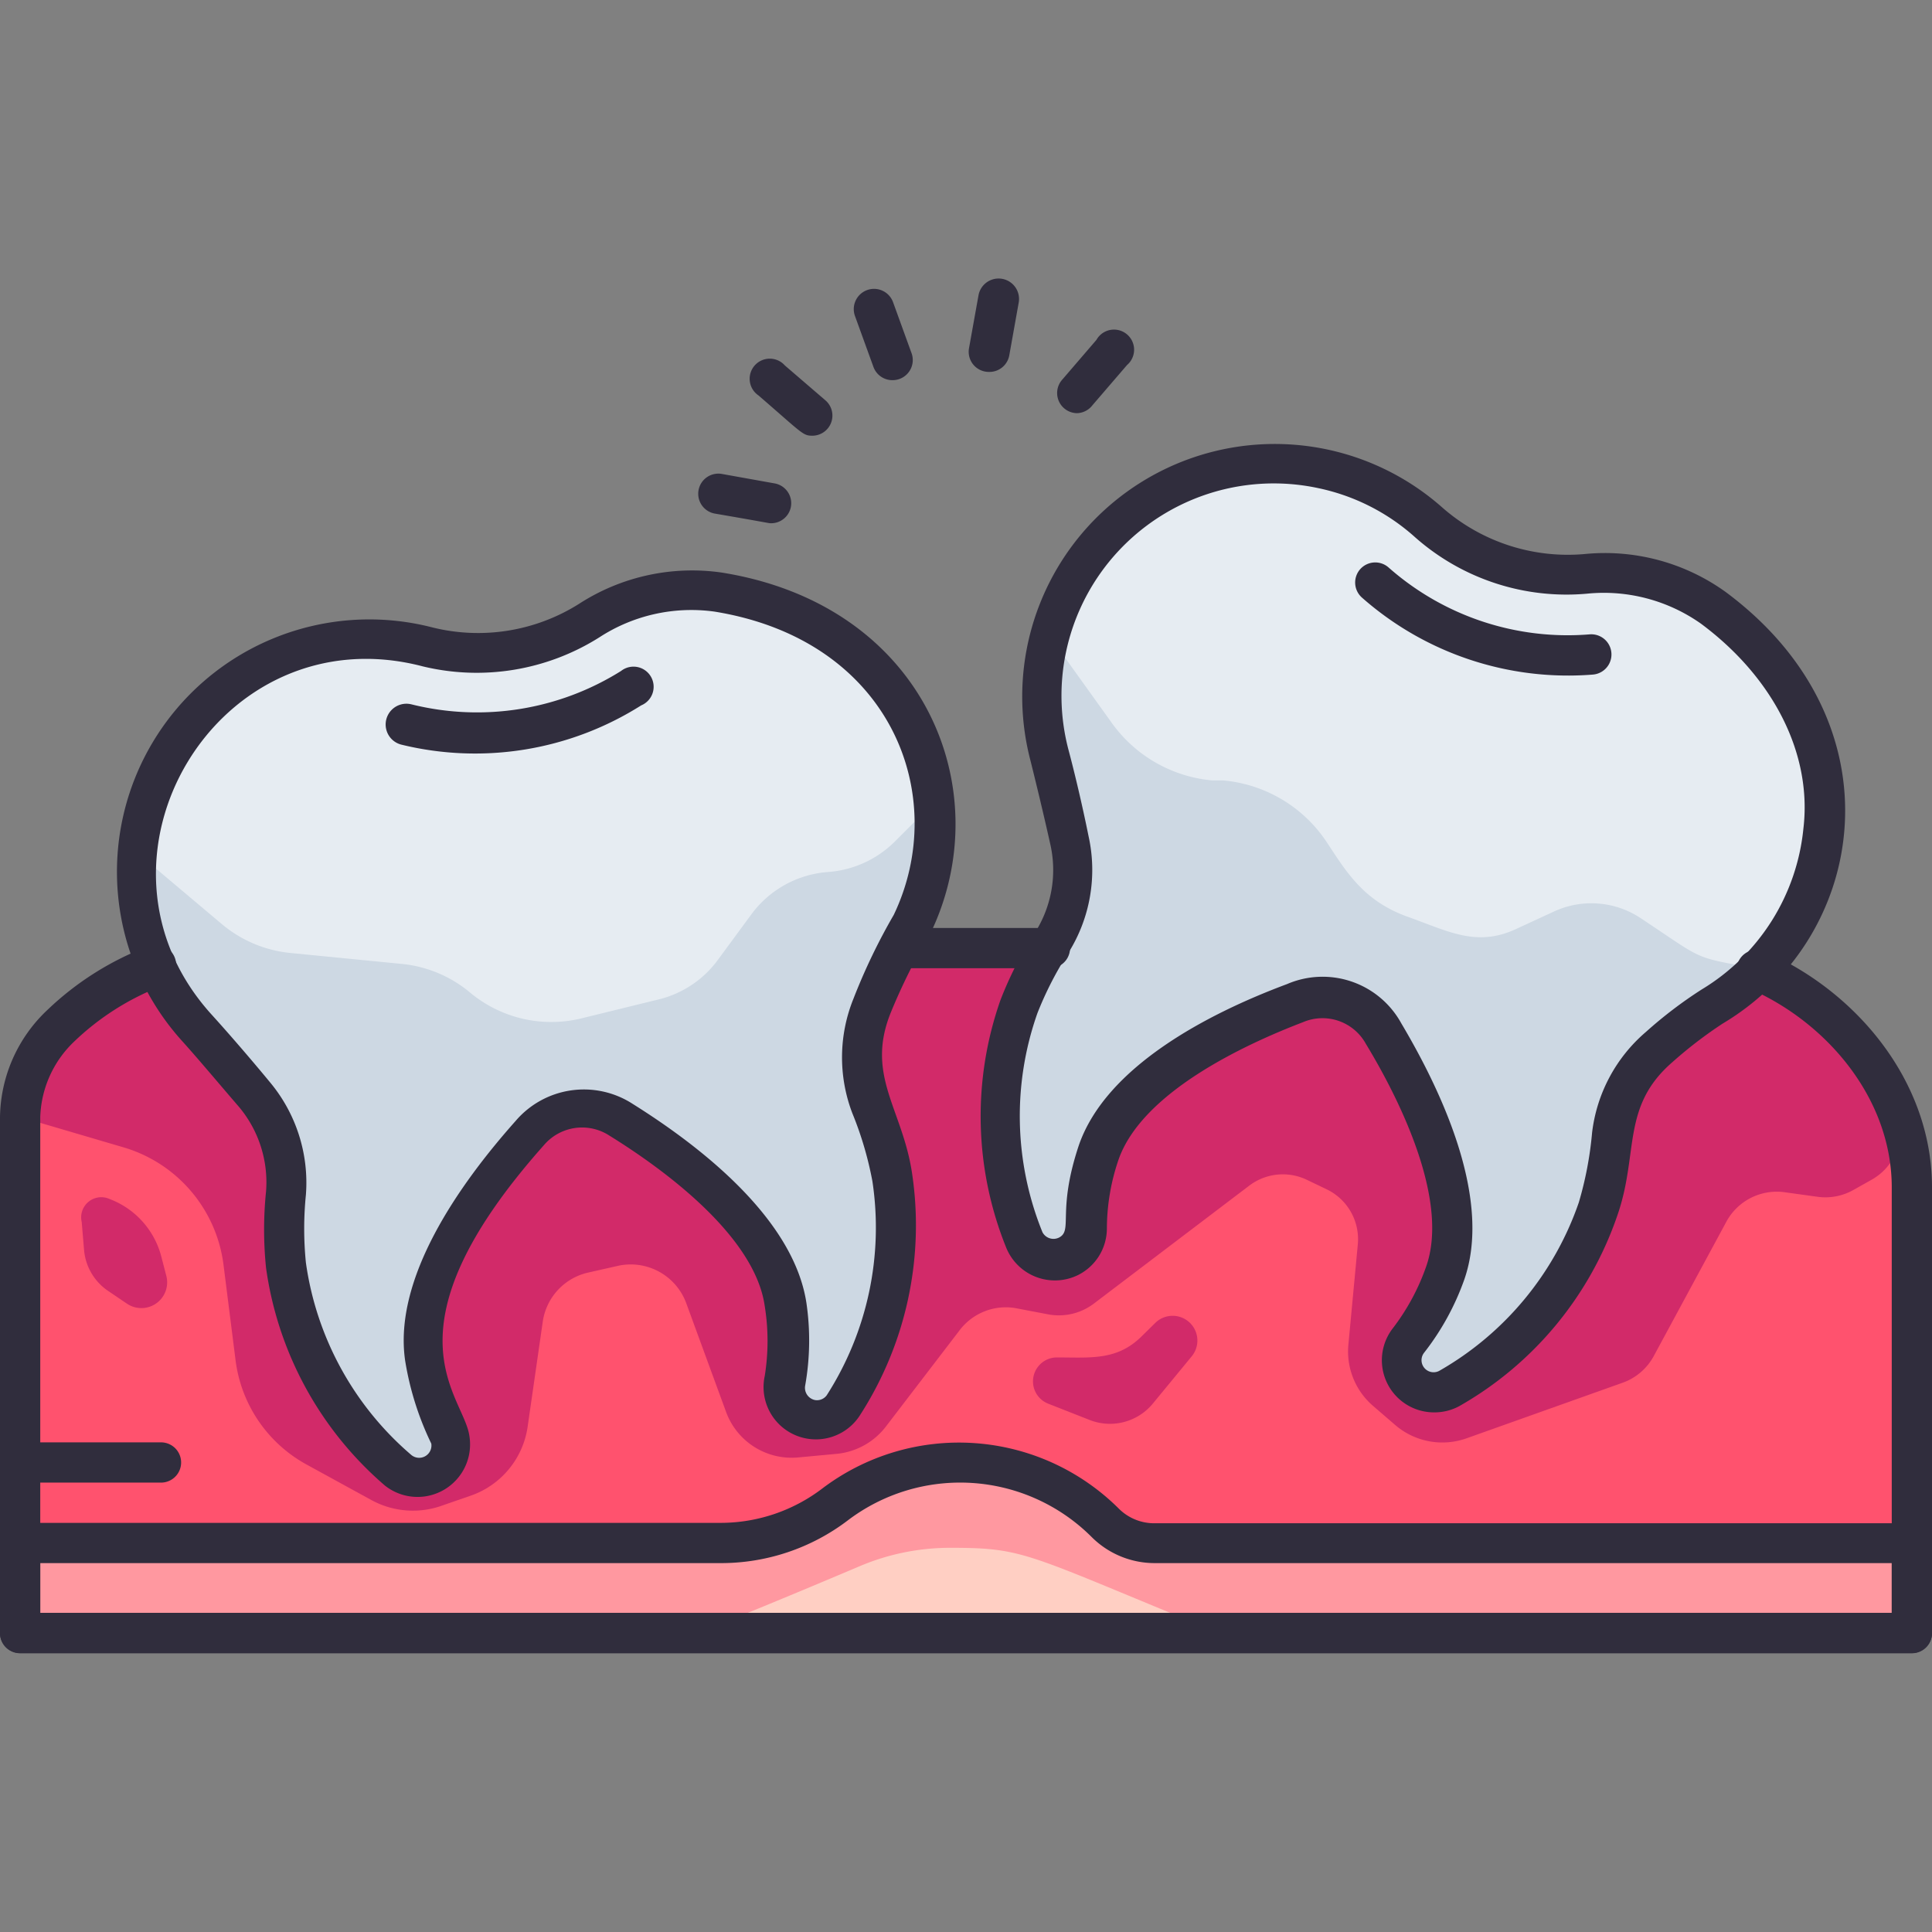
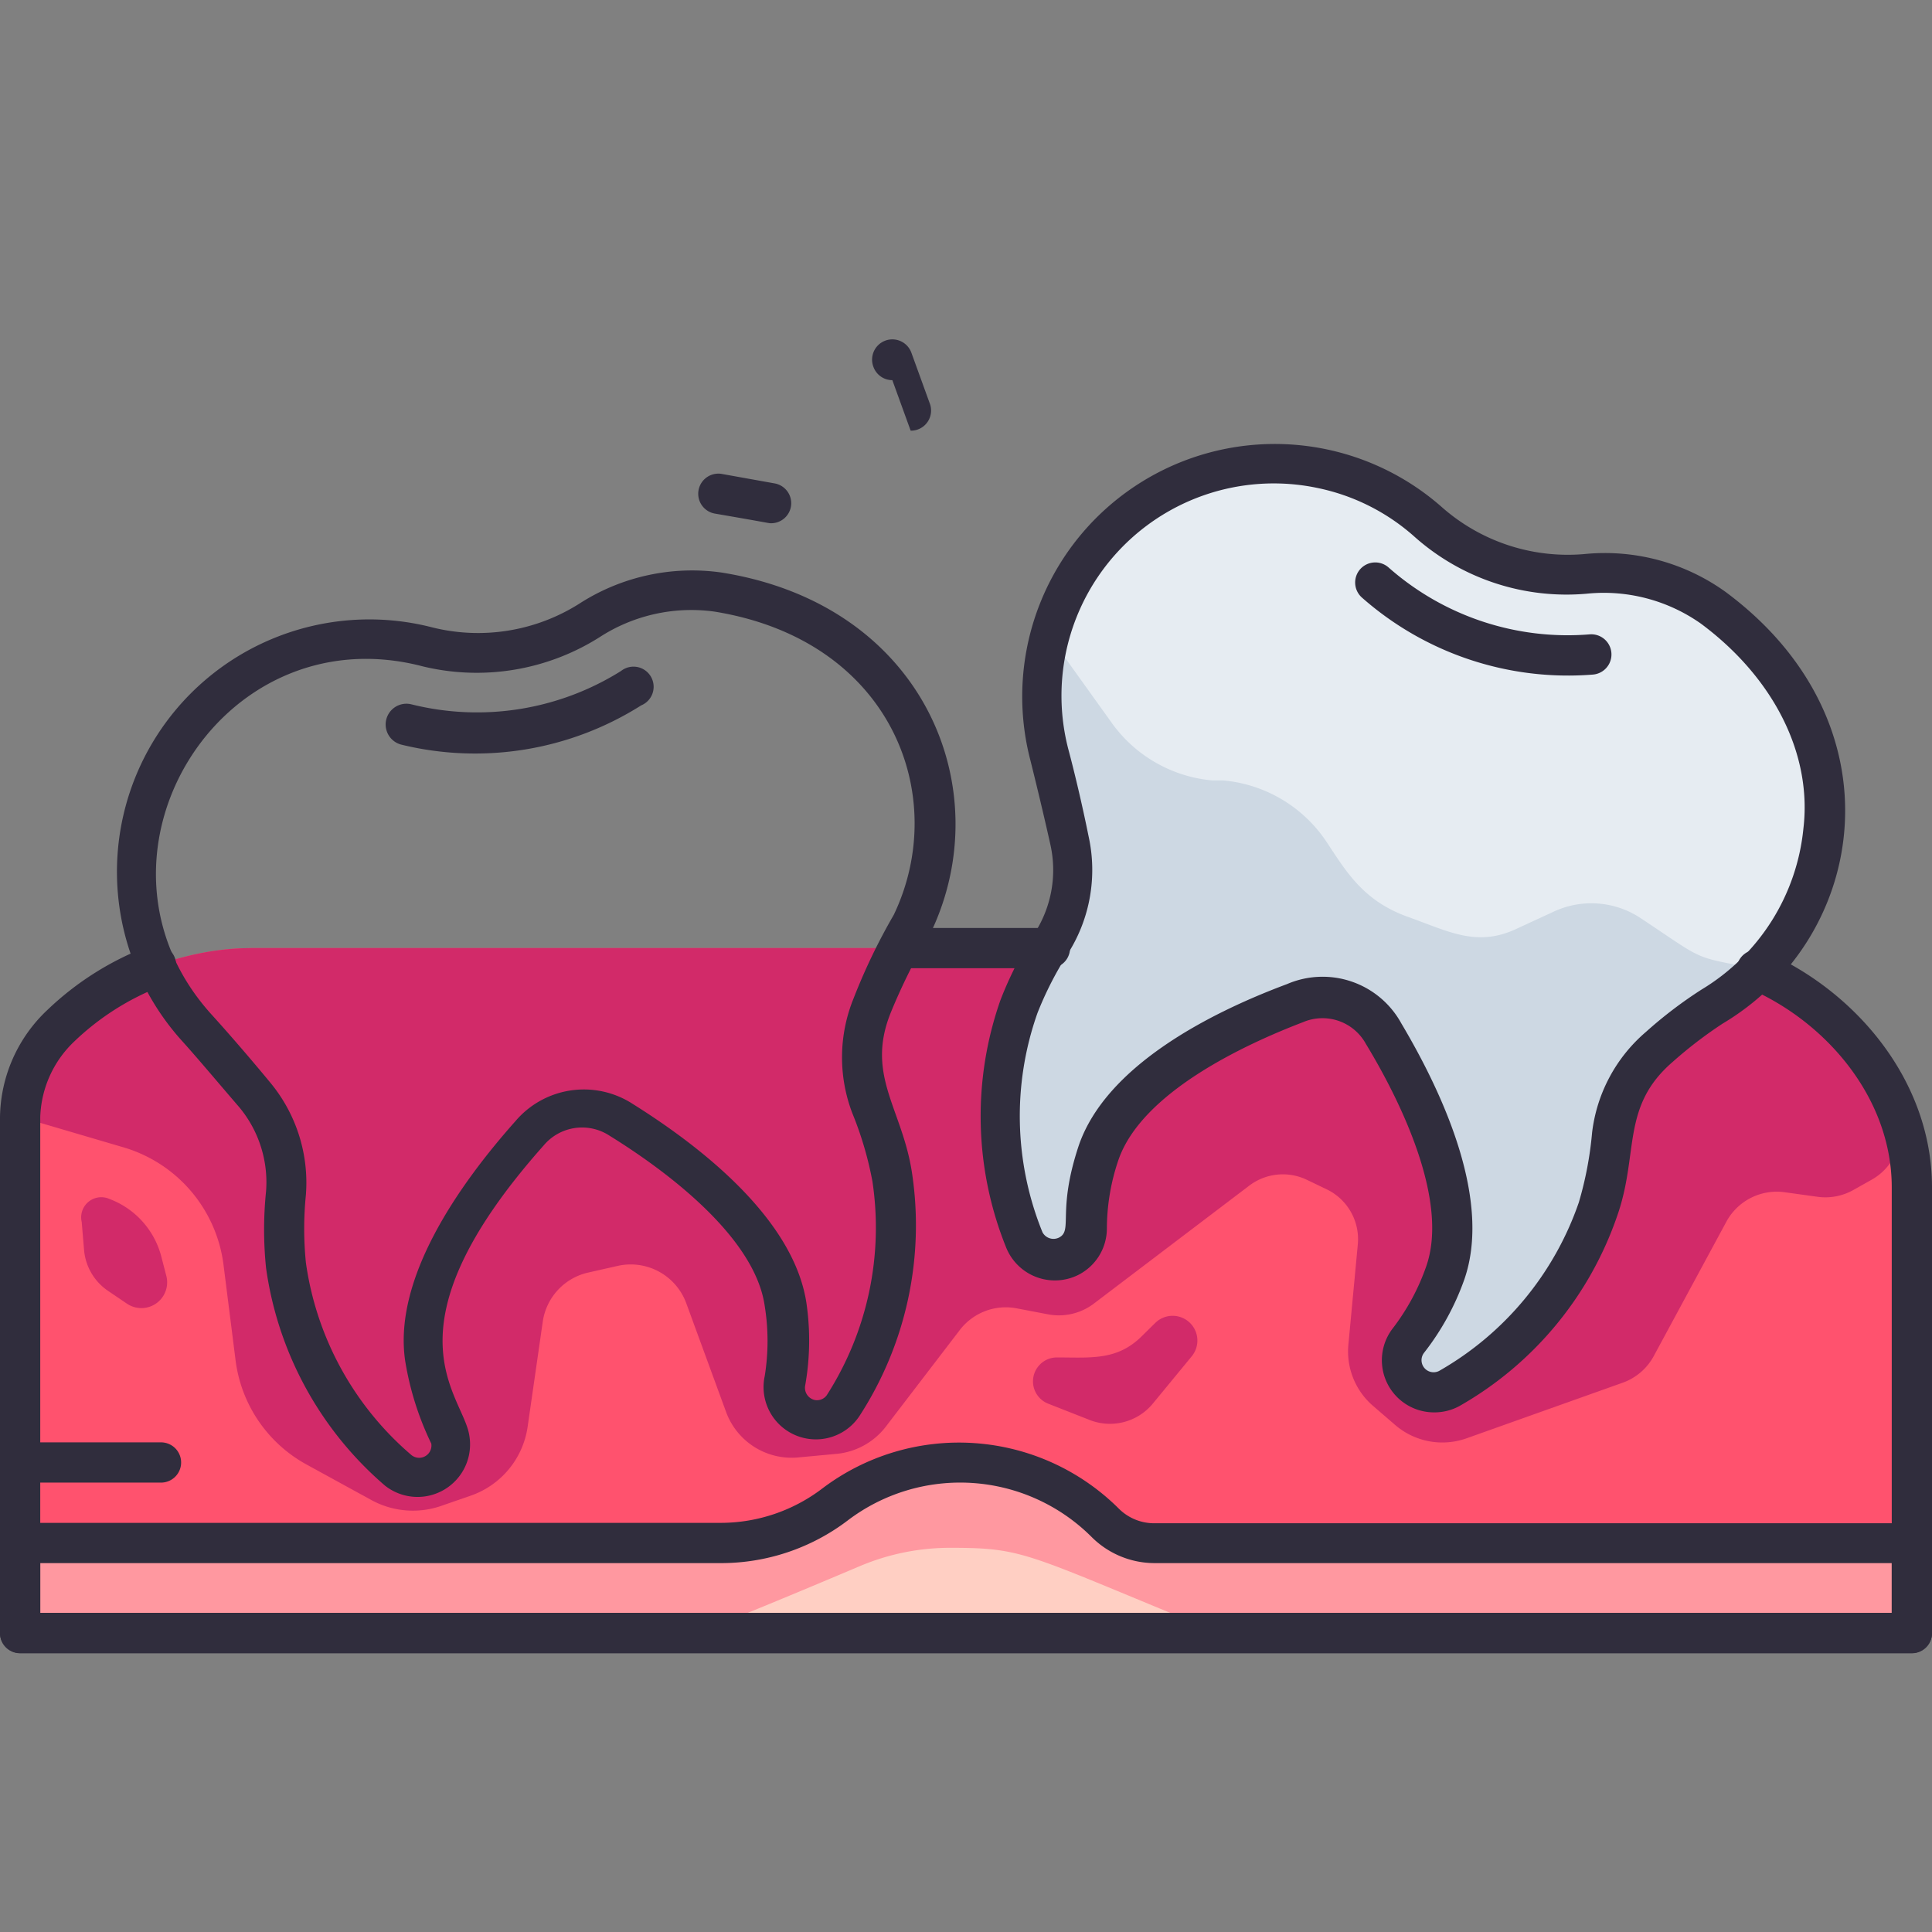
<svg xmlns="http://www.w3.org/2000/svg" height="512" viewBox="0 0 96 96" width="512">
  <rect x="0" y="0" width="96" height="96" fill="#808080" stroke="none" />
  <g id="Misaligned">
    <path d="m95 59v22.15h-94v-25.65c0-5 6.42-8.39 11.46-8.39h69.45c7.27 0 13.09 5.8 13.09 11.89z" fill="#ff526e" />
    <path d="m93 58.62-.89.5a2.83 2.83 0 0 1 -1.78.35l-1.66-.23a2.85 2.85 0 0 0 -2.89 1.47l-3.61 6.68a2.84 2.84 0 0 1 -1.55 1.32l-7.75 2.76a3.59 3.59 0 0 1 -3.54-.66l-1.09-.94a3.57 3.57 0 0 1 -1.24-3.05l.47-5a2.75 2.75 0 0 0 -1.52-2.71l-1-.48a2.76 2.76 0 0 0 -2.87.28l-7.72 5.86a2.88 2.88 0 0 1 -2.22.55l-1.68-.32a2.88 2.88 0 0 0 -2.77 1.09l-3.69 4.82a3.5 3.5 0 0 1 -2.42 1.33l-1.93.18a3.47 3.47 0 0 1 -3.56-2.23l-2-5.46a2.94 2.94 0 0 0 -3.39-1.83l-1.46.33a2.93 2.93 0 0 0 -2.27 2.44l-.75 5.21a4.27 4.27 0 0 1 -2.75 3.41l-1.47.51a4.3 4.3 0 0 1 -3.54-.26l-3.23-1.77a6.89 6.89 0 0 1 -3.52-5.14l-.61-4.83a7 7 0 0 0 -5-5.8l-5.1-1.5c0-5 6.42-8.39 11.46-8.39h69.45a13.39 13.39 0 0 1 12.34 8.07 2.8 2.8 0 0 1 -1.25 3.44z" fill="#d22a69" />
-     <path d="m43.34 50a6.8 6.8 0 0 0 -.06 5 19 19 0 0 1 1.06 3.61 16.34 16.34 0 0 1 -2.48 11.32 1.59 1.59 0 0 1 -2.86-1.26 11.71 11.71 0 0 0 0-3.79c-.55-3.83-5.17-7.3-8.16-9.16a3.48 3.48 0 0 0 -4.55.65c-2.29 2.63-5.76 7.26-5.21 11.09a11.74 11.74 0 0 0 1.14 3.64 1.6 1.6 0 0 1 -2.44 2 16.37 16.37 0 0 1 -5.57-10.17 18.63 18.63 0 0 1 0-3.59 6.79 6.79 0 0 0 -1.56-4.89c-1-1.21-2.11-2.49-2.86-3.31a11.56 11.56 0 0 1 5.49-18.91 11.41 11.41 0 0 1 5.94 0 10.44 10.44 0 0 0 8.09-1.32 9.41 9.41 0 0 1 6.4-1.41c4.37.7 8.41 3.17 10 7.33a11.61 11.61 0 0 1 -.33 9.15 30.92 30.92 0 0 0 -2.04 4.02z" fill="#e6ecf2" />
-     <path d="m43.34 50a6.8 6.8 0 0 0 -.06 5 19 19 0 0 1 1.06 3.61 16.34 16.34 0 0 1 -2.48 11.32 1.59 1.59 0 0 1 -2.86-1.26 11.71 11.71 0 0 0 0-3.79c-.55-3.83-5.17-7.3-8.16-9.16a3.48 3.48 0 0 0 -4.55.65c-2.29 2.63-5.76 7.26-5.21 11.09a11.74 11.74 0 0 0 1.14 3.64 1.6 1.6 0 0 1 -2.44 2 16.37 16.37 0 0 1 -5.57-10.17 18.63 18.63 0 0 1 0-3.59 6.79 6.79 0 0 0 -1.56-4.89c-1-1.21-2.11-2.49-2.86-3.31a11.47 11.47 0 0 1 -3-8.4l.2-.22 4 3.37a6.24 6.24 0 0 0 3.41 1.46l5.6.55a6.23 6.23 0 0 1 3.37 1.43 6.3 6.3 0 0 0 5.53 1.27l3.79-.93a5.16 5.16 0 0 0 3-2l1.64-2.23a5.2 5.2 0 0 1 3.81-2.11 5.24 5.24 0 0 0 3.29-1.48l2-2a11.18 11.18 0 0 1 -1 6 30.92 30.92 0 0 0 -2.09 4.15z" fill="#cdd8e3" />
    <path d="m85.09 50a20.26 20.26 0 0 0 -2.63 2 6.83 6.83 0 0 0 -2.33 4.38 18.31 18.31 0 0 1 -.71 3.69 16.36 16.36 0 0 1 -7.42 8.93 1.6 1.6 0 0 1 -2-2.38 11.92 11.92 0 0 0 1.81-3.36c1.28-3.66-1.24-8.86-3-11.89a3.46 3.46 0 0 0 -4.34-1.51c-3.29 1.25-8.48 3.78-9.76 7.43a12.26 12.26 0 0 0 -.71 3.76 1.59 1.59 0 0 1 -2.12 1.49 1.56 1.56 0 0 1 -.94-.87 16.44 16.44 0 0 1 -.28-11.6 18.56 18.56 0 0 1 1.64-3.18 6.82 6.82 0 0 0 .86-5.06c-.34-1.55-.73-3.19-1-4.26a11.54 11.54 0 0 1 18.84-11.57 10.5 10.5 0 0 0 7.8 2.55 9.39 9.39 0 0 1 6.34 1.69c8.31 6.13 6.43 15.88-.05 19.76z" fill="#e6ecf2" />
    <path d="m87.42 48.16c-1.78 1.83-1.94 1.23-5 3.85a6.83 6.83 0 0 0 -2.33 4.38 18.31 18.31 0 0 1 -.71 3.69 16.36 16.36 0 0 1 -7.38 8.92 1.6 1.6 0 0 1 -2-2.38 11.92 11.92 0 0 0 1.81-3.36c1.28-3.66-1.24-8.86-3-11.89a3.46 3.46 0 0 0 -4.34-1.51c-3.29 1.25-8.48 3.78-9.76 7.43a12.26 12.26 0 0 0 -.71 3.76 1.6 1.6 0 0 1 -3.06.62 16.44 16.44 0 0 1 -.28-11.6 18.56 18.56 0 0 1 1.64-3.18 6.82 6.82 0 0 0 .86-5.06c-.34-1.55-.73-3.19-1-4.26a11.33 11.33 0 0 1 0-5.95l3.09 4.31a6.9 6.9 0 0 0 5 2.85h.54a6.9 6.9 0 0 1 5.09 3c1 1.5 1.84 3 4.14 3.8 2 .72 3.38 1.49 5.34.57l1.84-.85a4.43 4.43 0 0 1 4.29.3c3.35 2.22 2.51 1.9 5.93 2.56z" fill="#cdd8e3" />
    <path d="m54.93 75.66a10.24 10.24 0 0 0 -13.43-.9 9.28 9.28 0 0 1 -5.65 1.91h-34.85v4.47h94v-4.47h-37.61a3.5 3.5 0 0 1 -2.46-1.01z" fill="#ff98a0" />
    <path d="m34.51 81.14c.31 0 5.29-2.08 8.24-3.33a11.49 11.49 0 0 1 4.48-.9c3.76 0 3.71.3 13.35 4.23z" fill="#ffcfc3" />
    <g fill="#302d3d">
      <path d="m19.94 37a1 1 0 1 1 .51-2 13.47 13.47 0 0 0 10.41-1.66 1 1 0 1 1 1 1.71 15.43 15.43 0 0 1 -11.92 1.95z" />
      <path d="m67.67 29.69a1 1 0 0 1 -.08-1.41 1 1 0 0 1 1.41-.08 13.44 13.44 0 0 0 10 3.32 1 1 0 1 1 .14 2 15.48 15.48 0 0 1 -11.47-3.83z" />
      <path d="m8 73.67h-7a1 1 0 0 1 0-2h7a1 1 0 0 1 0 2z" />
-       <path d="m49.15 18.48a1 1 0 0 1 -1-1.18l.47-2.62a1 1 0 1 1 2 .35l-.47 2.63a1 1 0 0 1 -1 .82z" />
-       <path d="m44.34 18.89a1 1 0 0 1 -.94-.66l-.91-2.51a1 1 0 1 1 1.88-.72l.91 2.51a1 1 0 0 1 -.94 1.38z" />
-       <path d="m40.37 21.65c-.48 0-.48-.1-2.68-2a1 1 0 1 1 1.31-1.49l2 1.72a1 1 0 0 1 -.63 1.77z" />
+       <path d="m44.34 18.89a1 1 0 0 1 -.94-.66a1 1 0 1 1 1.88-.72l.91 2.51a1 1 0 0 1 -.94 1.38z" />
      <path d="m38.32 26c-.14 0 0 0-2.8-.48a1 1 0 0 1 -.81-1.16 1 1 0 0 1 1.16-.81l2.62.47a1 1 0 0 1 .81 1.16 1 1 0 0 1 -.98.82z" />
-       <path d="m53.52 20.53a1 1 0 0 1 -.76-1.64l1.72-2a1 1 0 1 1 1.52 1.25l-1.72 2a1 1 0 0 1 -.76.39z" />
    </g>
    <path d="m5.45 59.58a4.18 4.18 0 0 1 2.55 2.8l.26 1a1.28 1.28 0 0 1 -1.95 1.4l-.93-.63a2.74 2.74 0 0 1 -1.2-2l-.12-1.43a1 1 0 0 1 1.39-1.14z" fill="#d22a69" />
    <path d="m52.52 67.45c1.69 0 3 .17 4.24-1.08l.65-.64a1.23 1.23 0 0 1 1.81 1.66l-1.95 2.37a2.76 2.76 0 0 1 -3.12.8l-2.06-.81a1.19 1.19 0 0 1 .43-2.3z" fill="#d22a69" />
    <path d="m52.17 48.11h-7.48a1 1 0 0 1 0-2h7.48a1 1 0 0 1 0 2z" fill="#302d3d" />
    <path d="m95 82.15h-94a1 1 0 0 1 -1-1v-25.65a7.44 7.44 0 0 1 2.37-5.33 14.83 14.83 0 0 1 5-3.15 1 1 0 0 1 1.38.98 1 1 0 0 1 -.73 1 13 13 0 0 0 -4.34 2.76 5.41 5.41 0 0 0 -1.68 3.74v24.65h92v-21.15c0-4.4-3.21-8.19-7.06-9.87a1 1 0 1 1 .8-1.83c4.51 1.98 8.26 6.43 8.26 11.7v22.15a1 1 0 0 1 -1 1z" fill="#302d3d" />
    <path d="m19.13 73.82a17.42 17.42 0 0 1 -5.91-10.82 18.66 18.66 0 0 1 0-3.8 5.83 5.83 0 0 0 -1.32-4.17c-1-1.16-2.08-2.45-2.84-3.29a12.54 12.54 0 0 1 12.4-20.57 9.41 9.41 0 0 0 7.32-1.17 10.34 10.34 0 0 1 7.08-1.55c10.14 1.62 13.76 10.83 10.4 17.87a29.68 29.68 0 0 0 -2 4c-1.27 3.15.61 4.8 1.07 8.05a17.41 17.41 0 0 1 -2.63 12 2.6 2.6 0 0 1 -4.7-2 10.92 10.92 0 0 0 0-3.47c-.49-3.48-5-6.79-7.7-8.46a2.49 2.49 0 0 0 -3.28.47c-8.17 9.19-4 12.39-3.7 14.42a2.61 2.61 0 0 1 -4.19 2.49zm-8.61-23.4c.79.87 1.9 2.15 2.89 3.35a7.79 7.79 0 0 1 1.79 5.6 16.84 16.84 0 0 0 0 3.37 15.38 15.38 0 0 0 5.23 9.55.61.61 0 0 0 1-.56 14.84 14.84 0 0 1 -1.3-4.13c-.59-4.08 2.66-8.72 5.49-11.9a4.46 4.46 0 0 1 5.83-.84c3.61 2.26 8 5.81 8.62 9.88a12.82 12.82 0 0 1 -.06 4.1.62.62 0 0 0 .5.73.6.6 0 0 0 .57-.24 15.44 15.44 0 0 0 2.27-10.63 17.32 17.32 0 0 0 -1-3.39 7.77 7.77 0 0 1 .06-5.69 29.93 29.93 0 0 1 2-4.16c2.81-5.87-.07-13.64-8.91-15.07a8.38 8.38 0 0 0 -5.72 1.28 11.42 11.42 0 0 1 -8.78 1.44c-10.17-2.66-17.49 9.59-10.48 17.31z" fill="#302d3d" />
    <path d="m71.27 70.18a2.59 2.59 0 0 1 -2.06-4.18 11 11 0 0 0 1.66-3.08c1.16-3.32-1.36-8.35-3-11.05a2.46 2.46 0 0 0 -3.12-1.08c-2.93 1.12-8 3.49-9.17 6.83a10.65 10.65 0 0 0 -.58 3.44 2.59 2.59 0 0 1 -1.44 2.3 2.61 2.61 0 0 1 -3.56-1.36 17.42 17.42 0 0 1 -.29-12.3 18.06 18.06 0 0 1 1.73-3.38 5.79 5.79 0 0 0 .76-4.32c-.33-1.49-.73-3.14-1-4.22a12.55 12.55 0 0 1 20.48-12.55 9.46 9.46 0 0 0 7.06 2.3 10.27 10.27 0 0 1 7 1.88c8.74 6.48 7.11 17.13-.14 21.45a21.26 21.26 0 0 0 -2.48 1.9c-2.59 2.23-1.67 4.54-2.76 7.65a17.37 17.37 0 0 1 -7.85 9.46 2.59 2.59 0 0 1 -1.24.31zm-1.64-19.33c2.18 3.67 4.48 8.85 3.13 12.73a12.84 12.84 0 0 1 -2 3.64.6.6 0 0 0 .75.9 15.42 15.42 0 0 0 6.94-8.37 17.68 17.68 0 0 0 .66-3.47 7.79 7.79 0 0 1 2.67-5 21.55 21.55 0 0 1 2.77-2.11 10.55 10.55 0 0 0 5.06-8c.44-3.69-1.47-7.49-5.09-10.18a8.37 8.37 0 0 0 -5.67-1.49 11.36 11.36 0 0 1 -8.53-2.8 10.38 10.38 0 0 0 -4.84-2.45 10.55 10.55 0 0 0 -12.39 13c.3 1.12.69 2.76 1 4.3a7.74 7.74 0 0 1 -1 5.79 17.15 17.15 0 0 0 -1.54 3 15.36 15.36 0 0 0 .25 10.89.62.62 0 0 0 .81.27c.73-.36-.11-1.28 1-4.6 1.35-3.89 6.37-6.52 10.34-8a4.46 4.46 0 0 1 5.68 1.95z" fill="#302d3d" />
    <path d="m95 82.14h-94a1 1 0 0 1 -1-1v-4.47a1 1 0 0 1 1-1h34.85a8.34 8.34 0 0 0 5-1.7 11.25 11.25 0 0 1 14.75 1 2.49 2.49 0 0 0 1.75.72h37.65a1 1 0 0 1 1 1v4.47a1 1 0 0 1 -1 .98zm-93-2h92v-2.47h-36.61a4.43 4.43 0 0 1 -3.16-1.31 9.24 9.24 0 0 0 -12.12-.8 10.4 10.4 0 0 1 -6.26 2.11h-33.85z" fill="#302d3d" />
  </g>
</svg>